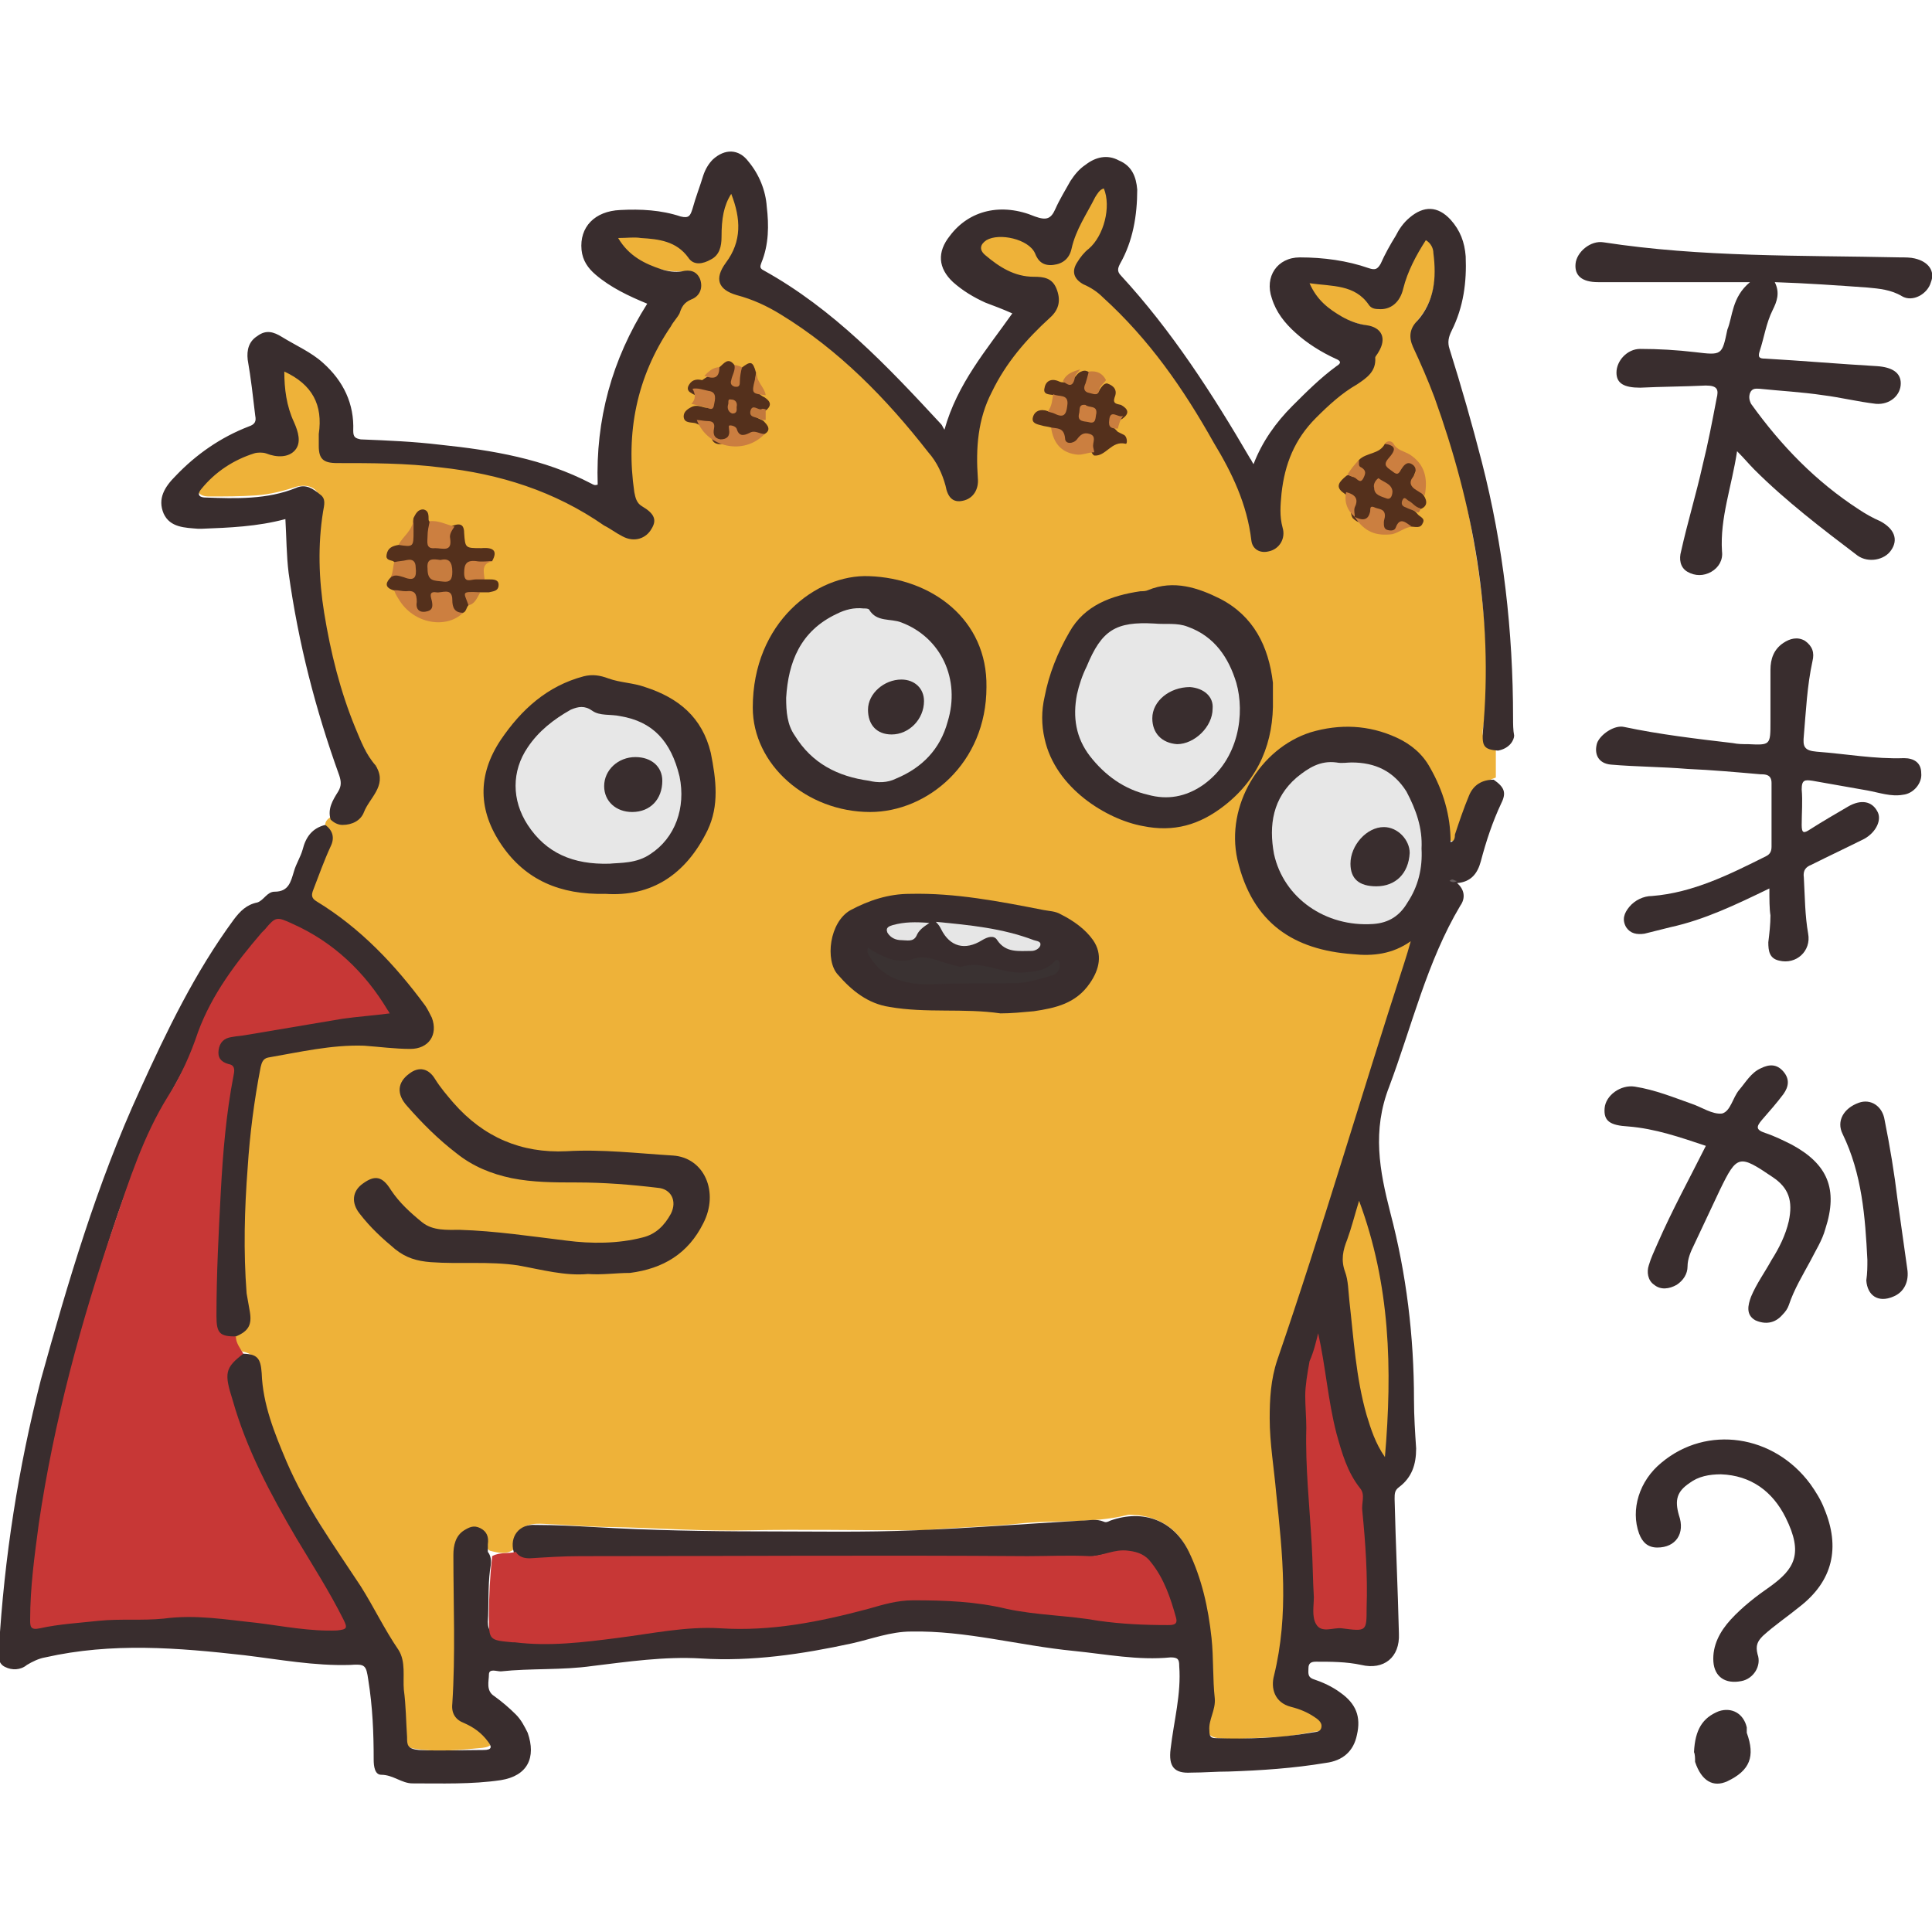
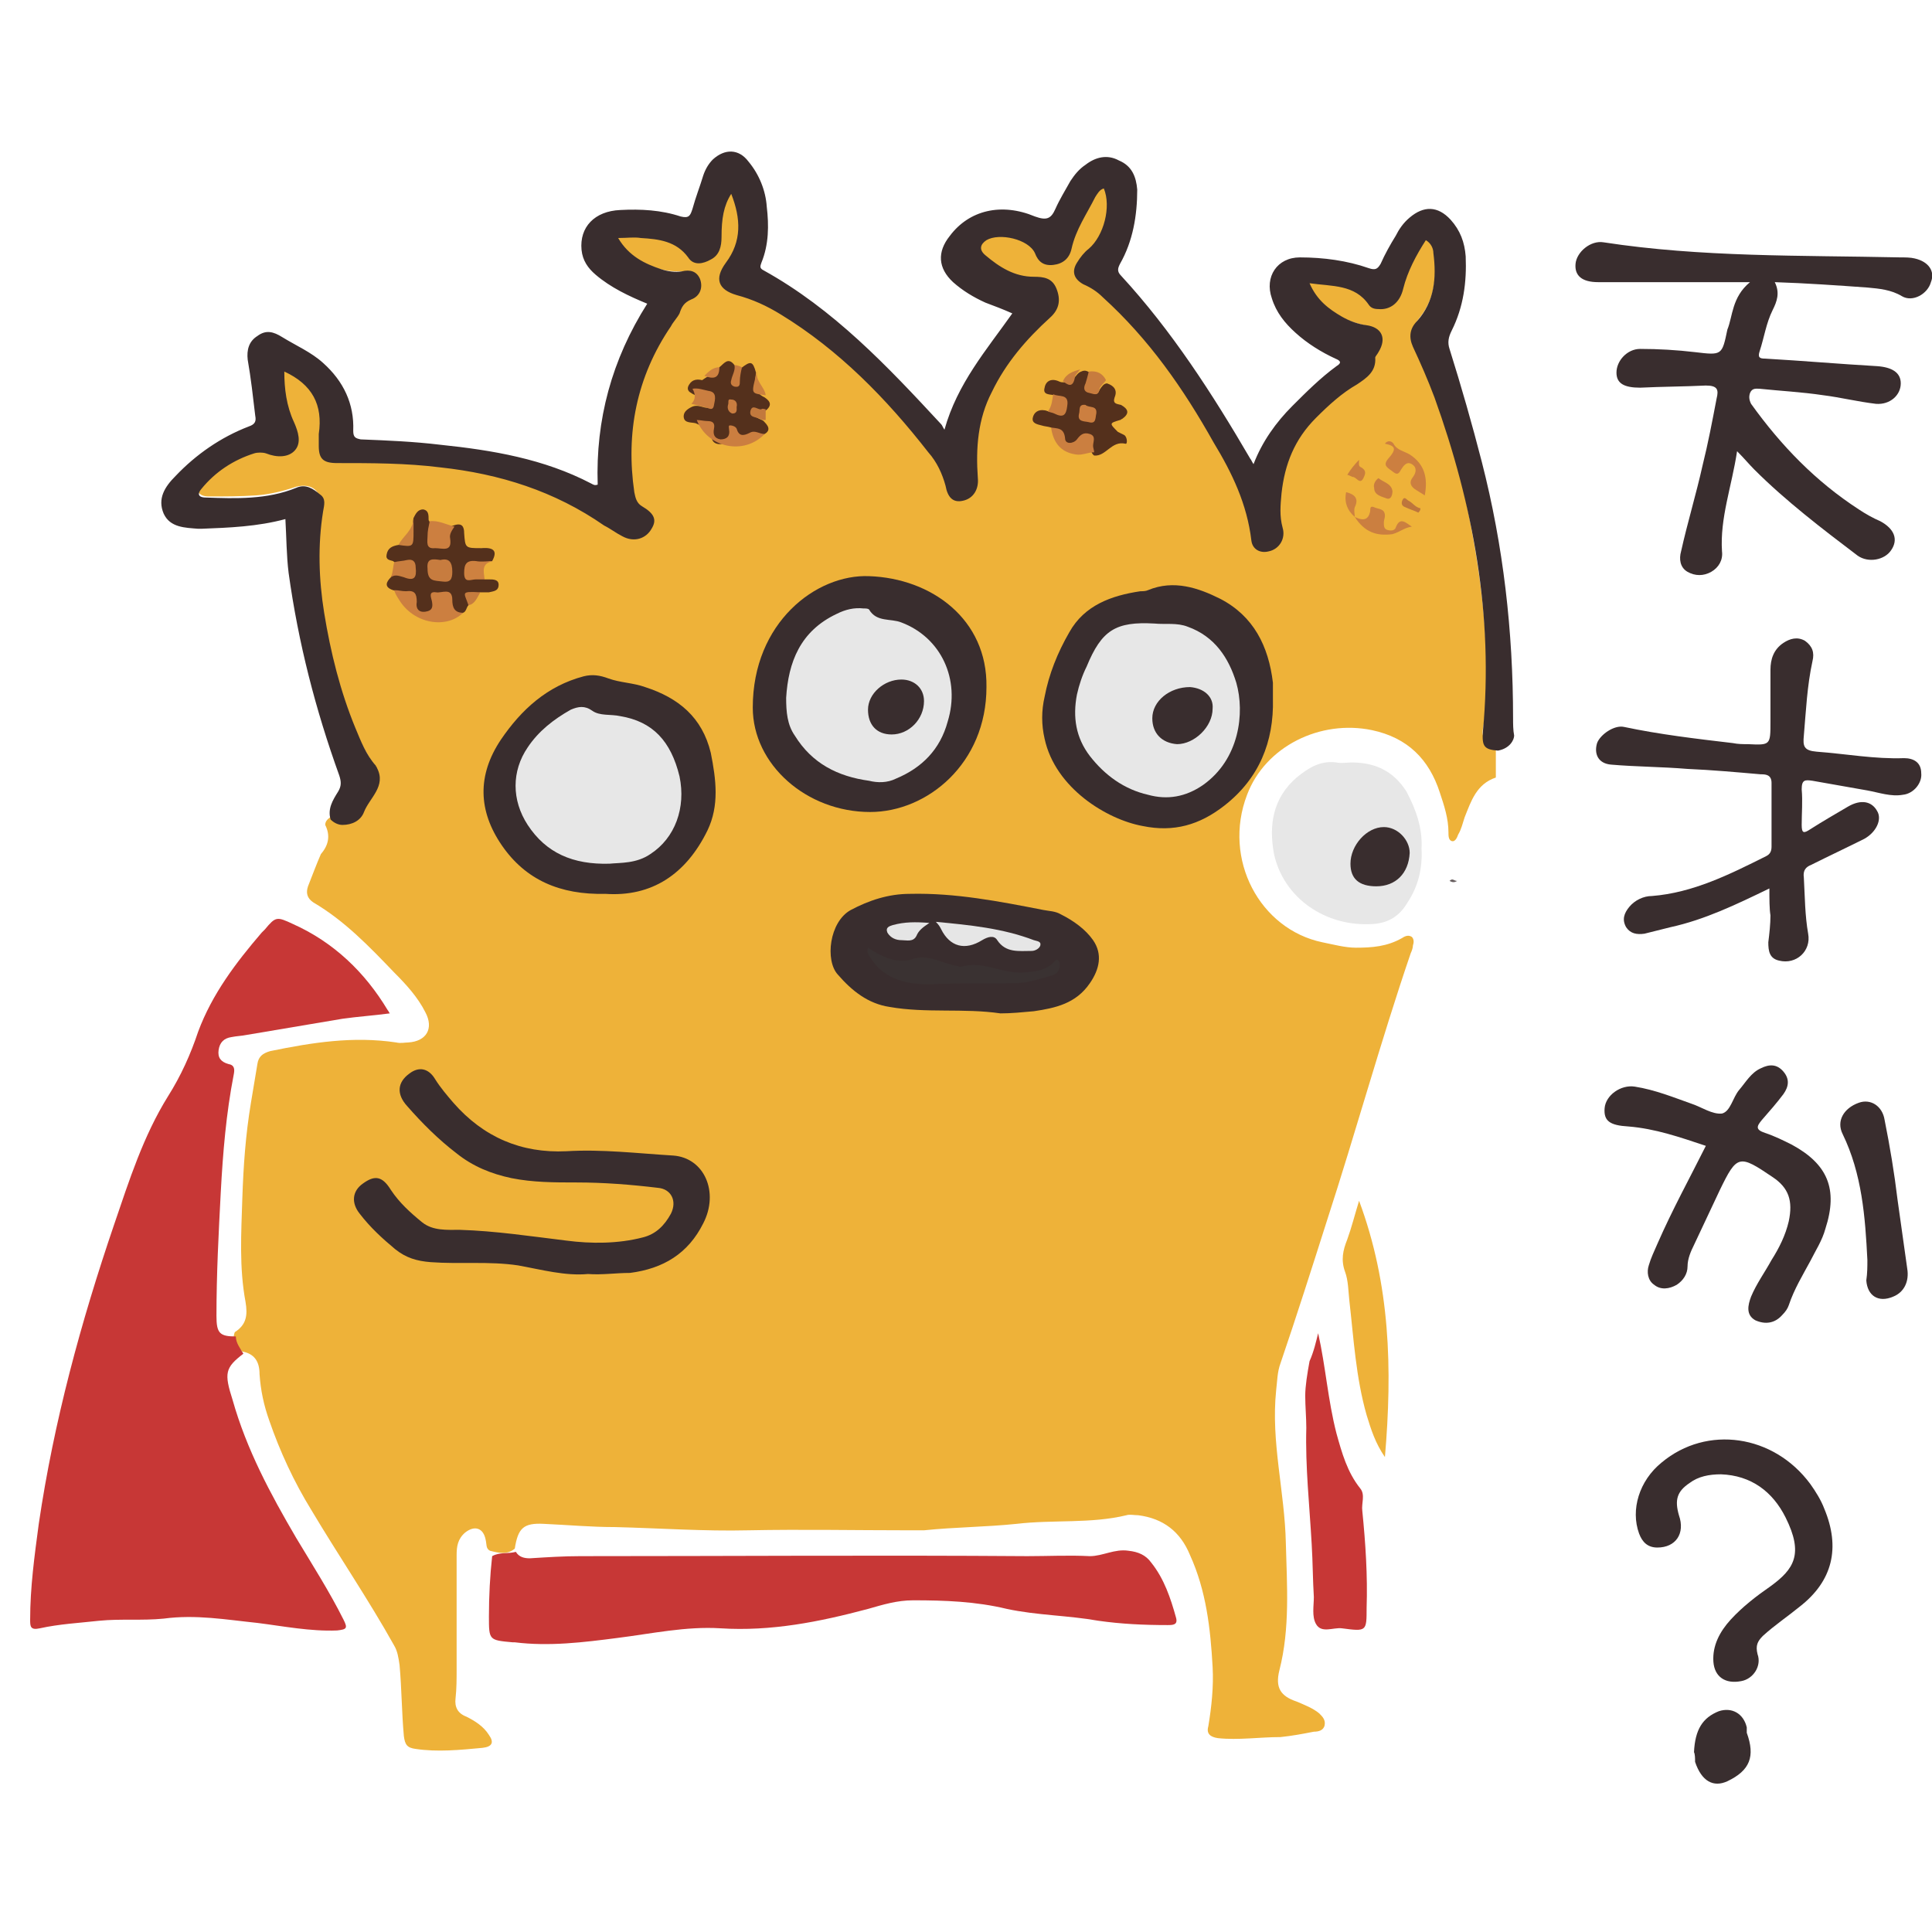
<svg xmlns="http://www.w3.org/2000/svg" version="1.1" id="レイヤー_1" x="0px" y="0px" viewBox="0 0 179.4 179.4" style="enable-background:new 0 0 179.4 179.4;" xml:space="preserve">
  <style type="text/css">
	.st0{fill:#EEB239;}
	.st1{fill:#392D2E;}
	.st2{fill:#392E2F;}
	.st3{fill:#C73736;}
	.st4{fill:#54301C;}
	.st5{fill:#CC7F40;}
	.st6{fill:#CB7E40;}
	.st7{fill:#CB7F40;}
	.st8{fill:#C97E3F;}
	.st9{fill:#CE8140;}
	.st10{fill:#CA7E40;}
	.st11{fill:#C77C3E;}
	.st12{fill:#CA7E3F;}
	.st13{fill:#C97E3E;}
	.st14{fill:#CB813F;}
	.st15{fill:#CD8140;}
	.st16{fill:#CC813F;}
	.st17{fill:#C87C3F;}
	.st18{fill:#C2793D;}
	.st19{fill:#BE763C;}
	.st20{fill:#C67C3E;}
	.st21{fill:#C77D3E;}
	.st22{fill:#CE8240;}
	.st23{fill:#E7E7E7;}
	.st24{fill:#685F60;}
	.st25{fill:#3A3232;}
	.st26{fill:#E6E6E6;}
	.st27{fill:#E5E5E5;}
	.st28{fill:#C77C3F;}
	.st29{fill:#C97D40;}
</style>
  <g>
    <path class="st0" d="M30.2,76.6c0-0.4,0.3-0.6,0.6-0.8c0.2-0.1,0.4,0,0.6,0c1,0.3,1.6,0.1,2.1-0.7c0.5-0.7,0.9-1.5,1.3-2.2   c0.3-0.6,0.3-1.3-0.1-1.9c-2.2-3.4-3.3-7.3-4.2-11.2c-0.8-3.3-1.2-6.5-1-9.9c0-0.9,0.1-1.8,0.2-2.7c0.3-1.5-0.7-2.4-2.2-2   c-1.2,0.4-2.4,0.7-3.7,0.8c-1.5,0.1-2.9,0.1-4.4,0.1c-0.4,0-0.9-0.1-1-0.5c-0.2-0.4,0.1-0.8,0.3-1c1.8-1.7,3.6-3.4,6.5-3   c1.9,0.3,2.6-0.6,1.9-2.4c-0.6-1.4-0.9-2.9-1-4.4c0-0.8,0.2-0.9,0.9-0.6c1.9,0.9,3.2,3.3,2.9,5.4c-0.4,2.7-0.2,3,2.6,2.9   c4.2-0.1,8.3,0.2,12.4,1c3.9,0.8,7.5,2.3,10.8,4.5c0.6,0.4,1.2,0.9,1.9,1.2c0.7,0.4,1.4,0.5,2.1-0.2c0.6-0.6,0.7-1.3,0-1.8   c-1.1-0.8-1.4-1.9-1.5-3.1c-0.2-5,0.8-9.9,3.8-14.2c0.4-0.5,0.7-1,1-1.6c0.1-0.4,0.4-0.6,0.7-0.8c0.6-0.3,1.1-0.8,0.9-1.6   c-0.2-0.8-0.9-0.7-1.6-0.7c-2,0-3.7-0.8-5.1-2.1c-0.3-0.3-0.7-0.7-0.5-1.1c0.1-0.5,0.7-0.3,1.1-0.3c2,0,3.9,0.3,5.4,1.8   c0.8,0.8,1.9,0.5,2.5-0.5c0.3-0.5,0.3-1.1,0.3-1.7c0-1,0.2-1.9,0.5-2.8c0.1-0.3,0.2-0.6,0.5-0.6s0.5,0.3,0.6,0.5   c0.2,0.5,0.4,1.1,0.4,1.7c0.1,1.6-0.2,3-1.1,4.4c-0.8,1.1-0.6,2.1,0.8,2.5c3.9,1.2,7.1,3.6,10.1,6.2c2.9,2.6,5.6,5.4,7.9,8.5   c0.7,1,1.3,2.1,1.7,3.3c0.2,0.7,0.5,1.2,1.3,1.1c0.7-0.1,1.3-0.9,1.2-1.7c-0.2-1.2-0.1-2.4,0-3.6c0.3-3.5,2.1-6.3,4.2-8.8   c0.8-1,1.7-2,2.6-2.9c0.7-0.6,0.7-1.4,0.4-2.2c-0.3-0.7-0.9-1-1.7-1c-1.7,0-3.2-0.7-4.5-1.7c-0.4-0.3-0.8-0.7-0.7-1.3   c0.1-0.6,0.7-0.9,1.2-1.1c1.3-0.4,3.3,0.4,4.1,1.5c0.4,0.6,0.8,1.1,1.5,0.9c0.8-0.1,1.3-0.7,1.5-1.5c0.5-1.7,1.3-3.3,2.3-4.8   c0.2-0.3,0.4-0.7,0.9-0.6c0.4,0.1,0.5,0.6,0.5,0.9c0,1.9-0.2,3.8-1.8,5.1c-0.4,0.3-0.7,0.7-0.9,1.1c-0.3,0.6-0.3,1.2,0.4,1.6   c2.9,1.8,5,4.4,7.1,7.1c3,3.9,5.7,8.1,7.6,12.8c0.5,1.2,0.8,2.5,1.1,3.7c0.1,0.7,0.3,1.2,1.1,1.2c0.7,0,1.3-0.6,1.4-1.3   c0-0.2,0-0.3,0-0.5c-0.6-1.8,0-3.5,0.2-5.2c0.2-1.9,1.2-3.4,2.4-4.8c1.3-1.5,2.8-2.8,4.5-3.8c0.8-0.5,1.4-1.1,1.4-2.1   c0-0.3,0.2-0.6,0.3-0.9c0.5-1.1,0.2-1.7-1-2c-1.3-0.3-2.5-0.8-3.5-1.6c-0.6-0.4-1.1-0.9-1.5-1.6s-0.2-1,0.5-1   c1.7-0.1,3.4,0.1,4.5,1.4c1.1,1.2,2.7,0.7,3.1-0.8c0.3-1.3,0.9-2.4,1.5-3.6c0.2-0.4,0.4-1,1-0.9s0.8,0.7,0.9,1.3   c0.2,2.1,0.1,4.2-1.3,6c-0.9,1.1-0.9,2-0.4,3.2c1.9,3.8,3.3,7.8,4.2,12c1.2,5.3,2.1,10.6,2.3,16c0.1,2.4,0.1,4.8-0.3,7.1   c-0.2,1,0.6,1.3,1.2,1.8c0,0.9,0,1.8,0,2.7c-1.8,0.6-2.3,2.2-2.9,3.7c-0.2,0.6-0.3,1.1-0.6,1.6c-0.1,0.3-0.3,0.7-0.6,0.6   s-0.3-0.5-0.3-0.8c0-1.3-0.4-2.5-0.8-3.7c-1-3.1-3-5.1-6.3-5.8c-4.8-1-9.9,1.5-11.6,6c-2.3,6,1.2,12.5,7,13.7   c1,0.2,2.1,0.5,3.1,0.5c1.5,0,2.9-0.1,4.3-0.9c0.3-0.2,0.6-0.3,0.9-0.1c0.2,0.2,0.2,0.5,0.1,0.8c0,0.2-0.1,0.5-0.2,0.7   c-2.8,8.2-5.1,16.6-7.8,24.9c-1.4,4.4-2.8,8.8-4.3,13.2c-0.3,0.8-0.3,1.7-0.4,2.5c-0.5,4.8,0.8,9.4,0.9,14.2   c0.1,3.9,0.4,7.9-0.6,11.8c-0.4,1.6,0.1,2.4,1.6,2.9c0.7,0.3,1.5,0.6,2.1,1.1c0.3,0.3,0.6,0.6,0.5,1.1s-0.6,0.6-1,0.6   c-1,0.2-2.1,0.4-3.1,0.5c-1.9,0-3.9,0.3-5.8,0.1c-0.7-0.1-1.1-0.4-0.9-1.1c0.3-1.8,0.5-3.7,0.4-5.5c-0.2-3.6-0.6-7.1-2.1-10.4   c-0.9-2.2-2.5-3.4-4.8-3.7c-0.4,0-0.8-0.1-1.1,0c-3.3,0.8-6.8,0.4-10.2,0.8c-2.9,0.3-5.7,0.3-8.6,0.6c-0.5,0-1,0-1.4,0   c-5,0-9.9-0.1-14.9,0c-4.1,0.1-8.3-0.2-12.4-0.3c-2.2,0-4.4-0.2-6.6-0.3c-1.9-0.1-2.4,0.4-2.7,2.3c-0.7,0.6-1.5,0.4-2.3,0.2   c-0.4-0.2-0.3-0.6-0.4-1c-0.2-1.1-1-1.4-1.9-0.7c-0.7,0.6-0.8,1.3-0.8,2.1c0,3.5,0,7,0,10.6c0,0.9,0,1.8-0.1,2.7   c-0.1,0.8,0.2,1.4,1,1.7c0.8,0.4,1.6,0.9,2.1,1.7c0.5,0.7,0.3,1.1-0.6,1.2c-2.1,0.2-4.2,0.4-6.2,0.1c-0.8-0.1-1-0.4-1.1-1.2   c-0.2-2.2-0.2-4.4-0.4-6.6c-0.1-0.7-0.2-1.3-0.5-1.8c-2.4-4.3-5.2-8.4-7.7-12.6c-1.6-2.6-2.9-5.4-3.9-8.3c-0.5-1.4-0.8-2.8-0.9-4.3   c0-1.2-0.5-1.9-1.6-2.1c-0.6-0.5-1-1-0.7-1.8c1.1-0.7,1.2-1.6,1-2.8c-0.6-3.2-0.4-6.4-0.3-9.6c0.1-3,0.3-5.9,0.8-8.9   c0.2-1.2,0.4-2.4,0.6-3.6c0.1-0.7,0.5-1,1.2-1.2c3.9-0.8,7.7-1.4,11.7-0.8c0.4,0.1,0.8,0,1.1,0c1.7-0.1,2.4-1.3,1.6-2.8   c-0.7-1.4-1.8-2.6-2.9-3.7c-2.3-2.4-4.6-4.8-7.5-6.5c-0.6-0.4-0.7-0.9-0.5-1.5c0.4-1,0.8-2.1,1.2-3C30.5,78.5,30.7,77.6,30.2,76.6z   " />
-     <path class="st1" d="M30.2,76.6c0.7,0.5,0.9,1.2,0.5,2c-0.6,1.3-1.1,2.7-1.6,4c-0.2,0.5-0.2,0.8,0.3,1.1c4.1,2.5,7.3,5.9,10.1,9.7   c0.2,0.3,0.4,0.7,0.6,1.1c0.6,1.6-0.3,2.9-2,2.9c-1.4,0-2.9-0.2-4.3-0.3c-3-0.1-6,0.6-8.9,1.1c-0.5,0.1-0.6,0.5-0.7,0.9   c-0.6,3.1-1,6.2-1.2,9.3c-0.3,3.9-0.4,7.8-0.1,11.7c0.1,0.6,0.2,1.1,0.3,1.7c0.2,1.2-0.1,1.8-1.3,2.3c-1.2,0.4-2-0.1-2.1-1.4   c-0.1-2-0.2-4,0-6s0.1-4.1,0.3-6.1c0.2-3.3,0.5-6.6,1.1-9.9c0.1-0.8,0.2-1.4-0.7-1.9c-0.6-0.3-0.6-1-0.4-1.6c0.2-0.7,0.7-1,1.3-1.1   c3.4-0.5,6.7-1.2,10.1-1.7c1.2-0.2,2.3-0.2,3.5-0.4c0.6-0.1,0.6-0.3,0.3-0.7c-2.2-3.4-5.1-6-8.9-7.5c-0.5-0.2-1-0.3-1.4,0.2   c-2.1,2.7-4.6,5.3-5.8,8.6c-1.3,3.6-3.4,6.7-5,10.1c-2.5,5.2-4.2,10.7-5.8,16.2c-1.9,6.3-3.5,12.7-4.5,19.3c-0.5,3.2-1,6.4-1,9.6   c0,1.1,0.1,1.2,1.2,1c2.9-0.4,5.9-0.9,8.9-0.7c1.3,0,2.5-0.2,3.8-0.2c3.6,0.1,7.2,0.5,10.7,1.1c1.1,0.2,2.3,0.1,3.4,0.1   c0.6,0,0.7-0.3,0.4-0.7c-0.4-0.8-0.8-1.6-1.2-2.4c-2.1-3.5-4.3-6.9-6-10.5c-1.4-2.9-2.8-5.8-3.3-9c-0.2-1.4,0.3-2.4,1.6-2.8   c1.5,0,1.8,0.4,1.9,1.8c0.1,2.9,1.2,5.6,2.3,8.2c1.8,4.2,4.4,7.8,6.9,11.6c1.2,1.9,2.2,4,3.5,5.9c0.7,1.1,0.4,2.5,0.5,3.7   c0.2,1.5,0.2,2.9,0.3,4.4c0,0.7,0,1.1,1.1,1.2c2,0.1,4,0,6,0c0.8,0,0.8-0.3,0.4-0.8c-0.6-0.8-1.3-1.3-2.2-1.7   c-0.8-0.3-1.2-0.9-1.1-1.8c0.3-4.6,0.1-9.2,0.1-13.8c0-0.9,0.2-1.8,1-2.3c0.5-0.3,0.9-0.5,1.5-0.2s0.8,0.8,0.7,1.5   c0,0.2,0,0.5,0,0.7c0.4,0.5,0.3,1.1,0.2,1.7c-0.2,1.6-0.1,3.2-0.2,4.8c0,0.9,0.4,1.1,1.2,1.2c4.2,0.5,8.3,0,12.5-0.7   c2.5-0.4,5.1-0.7,7.7-0.6c4.9,0.3,9.7-0.7,14.4-2c1.1-0.3,2.2-0.4,3.3-0.5c3.9-0.3,7.6,0.7,11.4,1.1c3.7,0.4,7.4,1.2,11.1,1.2   c0.2,0,0.4,0,0.6,0c0.9,0,1.1-0.2,0.8-1c-0.3-1.1-0.7-2.2-1.2-3.1c-1.1-1.8-2.3-2.4-4.4-1.9c-2.2,0.5-4.4,0.6-6.6,0.4   c-0.5,0-1,0-1.4,0c-13.4,0-26.8,0-40.2,0c-1.8,0-3.6,0.3-5.4,0.2c-0.6,0-1.3,0-1.4-0.8c-0.4-1.4,0.5-2.6,2-2.5   c1.8,0,3.7,0.1,5.5,0.2c5.2,0.3,10.3,0.4,15.5,0.4c4.8,0,9.5,0.1,14.3-0.1c5.1-0.2,10.2-0.6,15.4-0.9c0.7,0,1.4-0.2,2.1,0.1   c0.2,0.1,0.4,0,0.6-0.1c3.1-1.1,5.9,0,7.3,2.9c1.2,2.5,1.8,5.2,2.1,8c0.2,1.9,0.1,3.8,0.3,5.6c0.1,1.1-0.6,2-0.5,3   c0,0.5,0.1,0.7,0.6,0.7c2.9,0.1,5.9,0,8.8-0.5c0.4-0.1,0.9,0,1-0.5s-0.4-0.8-0.7-1c-0.6-0.4-1.3-0.7-2.1-0.9   c-1.6-0.4-1.9-1.8-1.6-2.9c1.4-5.7,0.8-11.3,0.2-17c-0.2-2.3-0.6-4.6-0.6-6.9c0-1.8,0.1-3.6,0.7-5.4c4.2-12.2,7.8-24.6,11.8-36.9   c0.2-0.6,0.4-1.3,0.6-2c-1.7,1.2-3.5,1.4-5.4,1.2c-5.4-0.4-9.3-2.8-10.7-8.8c-1.1-5,2.1-10.3,6.8-11.8c2.7-0.8,5.4-0.7,8,0.5   c1.3,0.6,2.4,1.5,3.1,2.8c1.2,2.1,1.9,4.4,1.9,6.9c0.4-0.1,0.4-0.5,0.4-0.7c0.4-1.2,0.8-2.4,1.3-3.6c0.4-1,1.2-1.5,2.3-1.5   c1,0.7,1.2,1.2,0.7,2.2c-0.8,1.7-1.4,3.5-1.9,5.4c-0.3,1.1-0.9,1.9-2.2,2c0.7,0.6,0.8,1.4,0.3,2.1c-3.1,5.2-4.5,11.2-6.6,16.8   c-1.6,4.1-0.9,7.8,0.1,11.7c1.5,5.7,2.2,11.5,2.2,17.4c0,1.5,0.1,3,0.2,4.5c0,1.5-0.4,2.7-1.6,3.6c-0.4,0.3-0.4,0.6-0.4,1.1   c0.1,4.2,0.3,8.3,0.4,12.5c0.1,2.2-1.4,3.4-3.5,2.9c-1.4-0.3-2.8-0.3-4.2-0.3c-0.4,0-0.7,0.1-0.7,0.6c0,0.4-0.1,0.8,0.4,1   c0.9,0.3,1.8,0.7,2.6,1.3c1.4,1,1.9,2.2,1.5,3.9c-0.3,1.5-1.3,2.4-2.9,2.6c-3,0.5-6,0.7-9,0.8c-1.2,0-2.3,0.1-3.5,0.1   c-1.6,0.1-2.1-0.6-1.9-2.2c0.3-2.6,1-5.1,0.8-7.7c0-0.6-0.1-0.8-0.8-0.8c-3,0.3-6-0.3-9-0.6c-5.1-0.5-10-1.9-15.1-1.8   c-1.9,0-3.7,0.7-5.5,1.1c-4.6,1-9.3,1.7-14,1.4c-3.4-0.2-6.8,0.3-10.1,0.7c-2.8,0.4-5.7,0.2-8.5,0.5c-0.4,0-1.1-0.3-1.1,0.3   s-0.3,1.5,0.5,2c0.7,0.5,1.4,1.1,2,1.7c0.5,0.5,0.8,1.1,1.1,1.7c0.8,2.3,0,4-2.5,4.4c-2.7,0.4-5.5,0.3-8.2,0.3   c-1,0-1.8-0.8-2.9-0.8c-0.6,0-0.7-0.8-0.7-1.4c0-2.5-0.1-4.9-0.5-7.4c-0.2-1.4-0.3-1.5-1.7-1.4c-3.3,0.1-6.5-0.5-9.8-0.9   c-6.2-0.7-12.3-1.2-18.5,0.2c-0.6,0.1-1.2,0.4-1.7,0.7c-0.6,0.5-1.4,0.5-2,0.2c-0.7-0.3-0.7-1.1-0.6-1.7c0.5-8.5,1.8-16.8,3.9-25   c2.5-9,5.2-18.2,9.2-26.9c2.5-5.5,5.1-10.9,8.7-15.8c0.6-0.8,1.2-1.4,2.2-1.6c0.6-0.2,0.9-1,1.6-1c1.3,0,1.5-0.9,1.8-1.9   c0.2-0.7,0.6-1.3,0.8-2C28.4,77.7,29,76.9,30.2,76.6z" />
    <path class="st1" d="M139.1,69.7c-1.3-0.1-1.5-0.4-1.4-1.8c1-10.7-0.9-21-4.5-31c-0.6-1.6-1.3-3.2-2-4.7c-0.4-0.9-0.3-1.7,0.4-2.4   c1.6-1.8,1.8-4,1.5-6.3c0-0.4-0.2-0.9-0.7-1.2c-0.9,1.4-1.7,2.9-2.1,4.5c-0.3,1.3-1.2,2-2.3,1.9c-0.4,0-0.7-0.1-0.9-0.4   c-1.3-1.9-3.4-1.7-5.5-2c0.7,1.6,1.8,2.4,3,3.1c0.7,0.4,1.5,0.7,2.3,0.8c1.4,0.2,1.9,1.2,1.1,2.5c-0.1,0.2-0.3,0.4-0.3,0.5   c0.1,1.3-0.8,1.9-1.7,2.5c-1.4,0.8-2.6,1.9-3.8,3.1c-2,2-2.9,4.3-3.2,7c-0.1,1.1-0.2,2.1,0.1,3.2c0.3,1-0.3,2-1.3,2.2   c-0.8,0.2-1.5-0.2-1.6-1c-0.4-3.4-1.8-6.3-3.5-9.1c-2.8-5-6-9.6-10.3-13.5c-0.5-0.5-1.1-0.9-1.8-1.2c-0.9-0.5-1.1-1.2-0.6-2   c0.3-0.5,0.7-1,1.1-1.3c1.4-1.2,2.1-3.9,1.4-5.6c-0.4,0.1-0.6,0.5-0.8,0.8c-0.8,1.6-1.8,3-2.2,4.8c-0.2,0.9-0.8,1.4-1.7,1.5   c-0.9,0.1-1.4-0.3-1.7-1.1c-0.6-1.3-3.3-1.9-4.5-1.2c-0.6,0.4-0.7,0.9-0.1,1.4c1.3,1.1,2.7,2,4.5,2c0.9,0,1.7,0.1,2.1,1.1   s0.3,1.9-0.6,2.7c-2.2,2-4.1,4.2-5.4,6.9c-1.3,2.5-1.5,5.2-1.3,8c0.1,1-0.4,1.9-1.4,2.1c-0.9,0.2-1.4-0.3-1.6-1.4   C87.5,44,87,42.9,86.2,42c-3.9-5-8.3-9.5-13.7-12.8c-1.3-0.8-2.6-1.4-4.1-1.8c-1.7-0.5-2.1-1.5-1-3c1.5-2,1.4-4.1,0.5-6.4   c-0.7,1.1-0.9,2.3-0.9,4c0,0.9-0.2,1.7-1,2.1c-0.7,0.4-1.6,0.6-2.1-0.2c-1.1-1.5-2.7-1.7-4.4-1.8c-0.6-0.1-1.3,0-2.1,0   c1,1.7,2.5,2.4,4,2.9c0.6,0.2,1.3,0.3,1.9,0.2c0.8-0.2,1.4,0,1.7,0.7c0.3,0.8,0,1.6-0.8,1.9c-0.7,0.3-0.9,0.7-1.1,1.3   c-0.2,0.4-0.6,0.8-0.8,1.2c-3.2,4.7-4.2,9.9-3.4,15.4c0.1,0.5,0.2,1,0.7,1.3c1.2,0.7,1.4,1.3,0.9,2.1c-0.5,0.9-1.6,1.3-2.7,0.7   c-0.6-0.3-1.1-0.7-1.7-1c-4.6-3.2-9.7-4.8-15.2-5.4C37.7,43,34.5,43,31.3,43c-1.3,0-1.7-0.4-1.7-1.6c0-0.4,0-0.8,0-1.1   c0.4-2.7-0.6-4.6-3.2-5.8c0,1.6,0.2,3.2,0.9,4.7c0.4,0.9,0.7,1.9,0.1,2.6s-1.7,0.7-2.7,0.3c-0.3-0.1-0.8-0.1-1.1,0   c-1.9,0.6-3.6,1.7-4.9,3.3c-0.5,0.6-0.1,0.8,0.4,0.8c2.8,0.1,5.7,0.2,8.4-0.9c0.9-0.4,1.6,0.1,2.2,0.6c0.6,0.4,0.4,1,0.3,1.6   c-0.5,3.1-0.4,6.3,0.1,9.4c0.6,3.7,1.5,7.3,2.9,10.7c0.5,1.2,1,2.5,1.9,3.5c0,0.1,0.1,0.1,0.1,0.2c0.9,1.7-0.7,2.8-1.2,4.1   c-0.3,0.8-1.1,1.2-2,1.2c-0.4,0-0.8-0.2-1.1-0.5c-0.3-1,0.2-1.8,0.7-2.6c0.3-0.5,0.3-0.9,0.1-1.5c-2.2-6.1-3.8-12.3-4.7-18.8   c-0.2-1.6-0.2-3.3-0.3-5c-2.6,0.7-5.2,0.8-7.8,0.9c-0.1,0-0.2,0-0.3,0c-1.2-0.1-2.6-0.1-3.2-1.4c-0.6-1.4,0.1-2.5,1.1-3.5   c1.9-2,4.2-3.6,6.8-4.6c0.6-0.2,0.7-0.5,0.6-1c-0.2-1.7-0.4-3.5-0.7-5.2c-0.1-0.9,0.1-1.7,0.9-2.2c0.8-0.6,1.5-0.4,2.3,0.1   c1.3,0.8,2.7,1.4,3.8,2.4c1.9,1.7,2.9,3.8,2.8,6.3c0,0.6,0.2,0.7,0.7,0.8c2.5,0.1,4.9,0.2,7.4,0.5c4.8,0.5,9.6,1.3,14,3.6   c0.2,0.1,0.3,0.2,0.6,0.1c-0.2-6,1.3-11.6,4.6-16.8c-1.7-0.7-3.4-1.5-4.8-2.7c-0.7-0.6-1.2-1.3-1.3-2.3c-0.2-2.1,1.2-3.6,3.6-3.7   c1.9-0.1,3.8,0,5.6,0.6c0.8,0.2,0.9-0.1,1.1-0.7c0.3-1.1,0.7-2.1,1-3.1c0.2-0.6,0.5-1.1,0.9-1.5c1.1-1,2.4-1,3.3,0.2   c1,1.2,1.6,2.7,1.7,4.2c0.2,1.7,0.2,3.5-0.5,5.2c-0.1,0.3-0.2,0.5,0.2,0.7c6.5,3.6,11.5,8.9,16.5,14.3c0.1,0.1,0.1,0.2,0.3,0.5   c1.2-4.3,3.9-7.4,6.3-10.8c-0.9-0.4-1.7-0.7-2.5-1c-1.1-0.5-2.1-1.1-3-1.9c-1.4-1.3-1.5-2.8-0.3-4.3c1.8-2.4,4.8-3.1,7.9-1.8   c1.1,0.4,1.5,0.2,1.9-0.7c0.4-0.9,0.9-1.7,1.4-2.6c0.4-0.6,0.8-1.1,1.4-1.5c0.9-0.7,2-1,3.1-0.4c1.2,0.5,1.6,1.5,1.7,2.7   c0,2.4-0.4,4.8-1.6,6.9c-0.2,0.4-0.3,0.7,0.1,1.1c4.7,5.1,8.5,11,12,17c0.1,0.1,0.1,0.2,0.3,0.5c0.8-2.1,2.1-3.9,3.6-5.4   c1.3-1.3,2.6-2.6,4.1-3.7c0.5-0.3,0.4-0.5-0.1-0.7c-1.3-0.6-2.6-1.4-3.7-2.4c-1-0.9-1.8-1.9-2.2-3.2c-0.7-2,0.5-3.8,2.6-3.8   c2.2,0,4.4,0.3,6.4,1c0.6,0.2,0.8,0.1,1.1-0.4c0.4-0.9,0.9-1.8,1.4-2.6c0.3-0.6,0.7-1.2,1.3-1.7c1.3-1.1,2.6-1.1,3.8,0.2   c0.9,1,1.3,2.1,1.4,3.4c0.1,2.4-0.2,4.7-1.3,6.9c-0.3,0.6-0.4,1.1-0.2,1.7c1.1,3.5,2.1,7,3,10.5c2,7.8,2.9,15.7,2.9,23.8   c0,0.5,0,1.1,0.1,1.6C140.6,68.7,140.2,69.5,139.1,69.7z" />
    <path class="st1" d="M162.5,26.2c-3.9,0-7.5,0-11,0c-1,0-2.1,0-3.1,0c-1.5,0-2.2-0.6-2.1-1.7c0.1-1.1,1.4-2.2,2.6-2   c9.1,1.4,18.3,1.2,27.5,1.4c0.5,0,1,0,1.4,0.1c1.3,0.3,1.9,1.2,1.5,2.2c-0.3,1.1-1.7,1.9-2.7,1.3s-2.1-0.7-3.2-0.8   c-2.8-0.2-5.6-0.4-8.6-0.5c0.5,1,0.2,1.8-0.2,2.6c-0.6,1.2-0.8,2.6-1.2,3.8c-0.2,0.6,0,0.7,0.5,0.7c3.5,0.2,6.9,0.5,10.4,0.7   c1.4,0.1,2.2,0.6,2.2,1.6c0,1.1-1,2-2.3,1.9c-1.7-0.2-3.3-0.6-4.9-0.8c-2-0.3-4-0.4-5.9-0.6c-0.3,0-0.7-0.1-0.9,0.4   c-0.1,0.3-0.1,0.6,0.1,1c2.8,3.9,6,7.2,10,9.8c0.6,0.4,1.3,0.8,2,1.1c1.3,0.7,1.7,1.7,1,2.7c-0.6,0.9-2.1,1.2-3.1,0.5   c-3.3-2.5-6.7-5.1-9.6-8c-0.5-0.5-0.9-1-1.6-1.7c-0.5,3.3-1.6,6.2-1.4,9.3c0.1,0.8-0.3,1.5-1,1.9s-1.5,0.4-2.2,0s-0.8-1.2-0.6-1.9   c0.6-2.7,1.4-5.3,2-8c0.5-2,0.9-4.1,1.3-6.2c0.2-0.8,0.1-1.2-1-1.2c-2,0.1-4.1,0.1-6.1,0.2c-1.5,0-2.2-0.4-2.2-1.4   c0-1.1,1-2.2,2.2-2.2c1.7,0,3.4,0.1,5.1,0.3c2.5,0.3,2.5,0.3,3-2.1C160.9,29.4,160.8,27.6,162.5,26.2z" />
    <path class="st1" d="M164.3,82.5c-3.1,1.5-6,2.9-9.2,3.6c-0.8,0.2-1.6,0.4-2.4,0.6c-0.7,0.1-1.3,0-1.7-0.6   c-0.4-0.7-0.2-1.3,0.3-1.9s1.3-1,2.1-1c3.8-0.3,7.2-2,10.6-3.7c0.4-0.2,0.5-0.5,0.5-0.9c0-2,0-3.9,0-5.9c0-0.8-0.6-0.8-1-0.8   c-2.3-0.2-4.5-0.4-6.8-0.5c-2.4-0.2-4.8-0.2-7.1-0.4c-1.2-0.1-1.6-1-1.3-2c0.3-0.8,1.6-1.7,2.5-1.5c3.3,0.7,6.7,1.1,10.1,1.5   c0.5,0.1,0.9,0.1,1.4,0.1c2.1,0.1,2.1,0.1,2.1-2.1c0-1.6,0-3.2,0-4.8c0-1,0.3-1.9,1.2-2.5c0.6-0.4,1.3-0.6,2-0.2   c0.7,0.5,0.9,1.1,0.7,1.9c-0.5,2.3-0.6,4.6-0.8,6.9c-0.1,1,0,1.4,1.2,1.5c2.7,0.2,5.4,0.7,8.1,0.6c0.9,0,1.6,0.4,1.6,1.4   c0.1,0.9-0.7,1.9-1.7,2c-1.1,0.2-2.2-0.2-3.3-0.4c-1.7-0.3-3.4-0.6-5.1-0.9c-0.7-0.1-1-0.1-1,0.8c0.1,1.1,0,2.2,0,3.3   c0,0.8,0.2,0.8,0.8,0.4c1.1-0.7,2.3-1.4,3.5-2.1c1.2-0.7,2.2-0.5,2.7,0.4c0.5,0.8-0.1,2-1.2,2.6c-1.6,0.8-3.3,1.6-4.9,2.4   c-0.5,0.2-0.8,0.5-0.7,1.2c0.1,1.8,0.1,3.5,0.4,5.2c0.3,1.6-1.1,2.9-2.7,2.5c-0.9-0.2-1-0.9-1-1.7c0.1-0.8,0.2-1.7,0.2-2.5   C164.3,84.4,164.3,83.5,164.3,82.5z" />
    <path class="st1" d="M158.4,106.4c-2.4-0.8-4.7-1.6-7.2-1.8c-1.7-0.1-2.3-0.5-2.2-1.7s1.5-2.2,2.8-2c1.9,0.3,3.6,1,5.3,1.6   c0.9,0.3,1.9,1,2.8,0.9c0.8-0.2,1-1.5,1.6-2.2s1.1-1.6,2-2c0.8-0.4,1.5-0.4,2.1,0.3c0.6,0.7,0.5,1.4,0,2.1c-0.6,0.8-1.3,1.6-2,2.4   c-0.5,0.6-0.6,0.9,0.3,1.2c0.9,0.3,1.7,0.7,2.5,1.1c3.3,1.8,4.3,4.1,3.1,7.8c-0.3,1.1-0.9,2-1.4,3c-0.7,1.3-1.5,2.6-2,4.1   c-0.1,0.3-0.3,0.6-0.6,0.9c-0.7,0.8-1.6,0.9-2.5,0.5c-0.9-0.5-0.7-1.4-0.4-2.2c0.5-1.2,1.3-2.3,1.9-3.4c0.7-1.1,1.3-2.3,1.6-3.6   c0.4-1.9,0-3.1-1.5-4.1c-3.1-2.1-3.3-2.1-4.9,1.2c-0.8,1.7-1.6,3.4-2.4,5.1c-0.3,0.6-0.6,1.3-0.6,2s-0.4,1.3-1,1.7   c-0.7,0.4-1.5,0.5-2.1,0c-0.6-0.4-0.7-1.2-0.5-1.8c0.2-0.7,0.5-1.3,0.8-2C155.3,112.3,156.9,109.4,158.4,106.4z" />
    <path class="st1" d="M159.8,136.9c-1.1,0-2.1,0.2-2.9,0.8c-1.2,0.8-1.4,1.6-1,3c0.6,1.7-0.3,3-2,3c-0.9,0-1.4-0.5-1.7-1.3   c-0.8-2.2,0-4.9,2.1-6.6c4.2-3.5,10.4-2.6,13.8,2c0.5,0.7,1,1.5,1.3,2.3c1.5,3.6,0.8,6.7-2.3,9.1c-1.1,0.9-2.3,1.7-3.4,2.7   c-0.5,0.5-0.7,0.9-0.5,1.7c0.4,1.1-0.4,2.3-1.5,2.5c-1.5,0.3-2.5-0.4-2.6-1.8c-0.1-1.5,0.6-2.8,1.6-3.9c1.1-1.2,2.4-2.2,3.7-3.1   c2.2-1.6,3.1-3,1.4-6.4C164.6,138.5,162.6,137,159.8,136.9z" />
    <path class="st1" d="M173.4,117c-0.2-4-0.5-8-2.3-11.7c-0.6-1.2,0.1-2.4,1.5-2.9c1.1-0.4,2.2,0.3,2.4,1.6c0.5,2.5,0.9,4.9,1.2,7.4   c0.3,2.1,0.6,4.3,0.9,6.4c0.2,1.2-0.3,2.2-1.3,2.6c-1.4,0.6-2.4-0.1-2.5-1.5C173.4,118.2,173.4,117.6,173.4,117z" />
    <path class="st2" d="M157.3,162.7c0.1-2.1,0.8-3.2,2.3-3.8c1.2-0.4,2.3,0.2,2.6,1.5c0,0.2,0,0.3,0,0.5c0.8,2.2,0.3,3.5-1.8,4.5   c-1.3,0.6-2.4,0-3-1.8C157.4,163.3,157.4,162.9,157.3,162.7z" />
    <path class="st3" d="M22.6,125.7c-1.7,1.3-1.8,1.8-1,4.3c1.3,4.6,3.5,8.7,5.9,12.8c1.5,2.5,3.1,5,4.4,7.6c0.4,0.8,0.3,0.9-0.6,1   c-2.5,0.1-5-0.4-7.4-0.7c-2.9-0.3-5.7-0.8-8.7-0.4c-2,0.2-4,0-6,0.2c-1.8,0.2-3.7,0.3-5.5,0.7c-0.9,0.2-0.9-0.2-0.9-0.8   c0-3,0.4-5.9,0.8-8.9c1.4-9.5,3.9-18.7,7-27.8c1.4-4.1,2.7-8.2,5-11.9c1.2-1.9,2.1-3.9,2.8-6c1.3-3.5,3.5-6.4,5.9-9.2   c0.1-0.1,0.2-0.2,0.3-0.3c1-1.2,1.1-1.2,2.6-0.5c3.8,1.7,6.7,4.5,8.8,8c0.1,0.1,0.1,0.2,0.2,0.3c-1.5,0.2-3,0.3-4.4,0.5   c-3,0.5-5.9,1-8.9,1.5c-0.5,0.1-0.9,0.1-1.4,0.2c-0.7,0.1-1.1,0.5-1.2,1.2s0.2,1.1,0.9,1.3c0.6,0.1,0.6,0.5,0.5,1   c-0.7,3.6-1,7.2-1.2,10.9c-0.2,3.8-0.4,7.6-0.4,11.5c0,1.6,0.3,1.9,1.8,1.9C21.9,124.7,22.3,125.2,22.6,125.7z" />
    <path class="st3" d="M47.9,144.1c0.3,0.5,0.8,0.6,1.3,0.6c1.6-0.1,3.1-0.2,4.7-0.2c13.8,0,27.7-0.1,41.5,0c1.9,0,3.9-0.1,5.8,0   c1.2,0,2.3-0.7,3.6-0.5c0.9,0.1,1.6,0.4,2.1,1.1c1.2,1.5,1.8,3.3,2.3,5.1c0.2,0.7-0.3,0.7-0.8,0.7c-2.2,0-4.3-0.1-6.4-0.4   c-2.8-0.5-5.7-0.5-8.5-1.1c-2.9-0.7-5.8-0.8-8.7-0.8c-1.5,0-2.8,0.4-4.2,0.8c-4.5,1.2-9,2.1-13.7,1.8c-3.2-0.2-6.4,0.5-9.6,0.9   c-3.1,0.4-6.3,0.8-9.5,0.4c-0.1,0-0.1,0-0.2,0c-2.2-0.2-2.2-0.2-2.2-2.4c0-1.9,0.1-3.8,0.3-5.6C46.4,144.1,47.2,144.3,47.9,144.1z" />
    <path class="st1" d="M54.6,118.3c-2.1,0.2-4.3-0.4-6.5-0.8c-2.7-0.4-5.4-0.1-8.1-0.3c-1.3-0.1-2.3-0.4-3.3-1.2   c-1.2-1-2.3-2-3.3-3.3c-0.8-1-0.7-2.1,0.3-2.8c1.1-0.8,1.8-0.7,2.6,0.6c0.8,1.2,1.8,2.1,2.9,3c1,0.8,2.3,0.7,3.5,0.7   c3.3,0.1,6.6,0.6,9.9,1c2.3,0.3,4.8,0.3,7.1-0.3c1.2-0.3,2-1.1,2.6-2.2c0.6-1.2,0-2.3-1.2-2.4c-2.5-0.3-5-0.5-7.6-0.5   c-2,0-4,0-6-0.4c-1.9-0.4-3.6-1.1-5.1-2.3c-1.7-1.3-3.2-2.8-4.6-4.4c-1-1.1-0.9-2.2,0.2-3c0.9-0.7,1.8-0.5,2.4,0.5   c0.5,0.8,1.1,1.5,1.7,2.2c2.8,3.2,6.3,4.7,10.5,4.5c3.3-0.2,6.6,0.2,9.9,0.4c2.9,0.2,4.3,3.4,2.8,6.3c-1.4,2.8-3.7,4.2-6.8,4.6   C57.2,118.2,55.9,118.4,54.6,118.3z" />
    <path class="st1" d="M118.2,64.9c0.1,4-1.3,7.4-4.5,9.9c-2.3,1.8-4.7,2.5-7.6,1.9c-3.3-0.6-8.1-3.5-9.1-8.1c-0.3-1.3-0.3-2.6,0-3.9   c0.4-2.1,1.2-4.1,2.3-6c1.4-2.5,3.9-3.4,6.6-3.8c0.2,0,0.5,0,0.7-0.1c2.4-1,4.7-0.2,6.7,0.8c3.1,1.6,4.5,4.4,4.9,7.8   C118.2,64,118.2,64.5,118.2,64.9z" />
    <path class="st1" d="M92.9,94.1c-3.4-0.5-6.9,0-10.3-0.6c-2-0.3-3.5-1.5-4.8-3c-1.2-1.3-0.8-4.9,1.2-6c1.7-0.9,3.5-1.5,5.5-1.5   c4.2-0.1,8.3,0.7,12.4,1.5c0.5,0.1,1.1,0.1,1.6,0.4c1.2,0.6,2.3,1.4,3,2.4c0.9,1.3,0.6,2.7-0.3,4c-1.3,1.9-3.2,2.3-5.2,2.6   C94.9,94,93.9,94.1,92.9,94.1z" />
    <path class="st1" d="M80.8,75.4c-5.9,0-10.9-4.4-10.9-9.7c0-7.9,5.9-12.4,10.8-12.2c5.8,0.2,11,4,10.9,10.3   C91.6,70.9,86.1,75.4,80.8,75.4z" />
    <path class="st1" d="M56.2,83c-4.2,0.1-7.4-1.3-9.6-4.5s-2.3-6.5-0.1-9.8c1.9-2.8,4.3-5,7.7-5.9c0.8-0.2,1.5-0.1,2.3,0.2   c1.1,0.4,2.3,0.4,3.4,0.8c3.1,1,5.3,2.8,6.1,6.1c0.5,2.5,0.8,4.9-0.3,7.2C63.7,81.2,60.5,83.3,56.2,83z" />
    <path class="st4" d="M45,53.8c0.1,0,0.3,0,0.4,0c0.4,0,0.9,0,0.9,0.5c0,0.6-0.5,0.6-0.9,0.7c-0.3,0-0.5,0-0.8,0   c-0.6,0.2-1.1,0.4-1.1,1.2c-0.2,0.2-0.2,0.6-0.5,0.7c-0.6,0.3-1-0.1-1.2-0.6s-0.2-1-0.9-1c-0.7,0.1-0.5,0.6-0.6,1   c-0.1,0.5-0.4,0.7-0.9,0.7c-0.4,0-0.9-0.1-0.9-0.5c0-1.1-0.8-1.3-1.7-1.6c-0.1,0-0.2-0.1-0.3-0.1c-0.9-0.3-0.6-0.8-0.2-1.2   c0.2-0.5,0.7-0.3,1.1-0.3c0.3,0,0.8,0.3,0.9-0.4c0.1-0.7-0.4-0.7-0.9-0.6c-0.3,0-0.6,0.1-0.9-0.2c-0.3-0.1-0.7-0.1-0.6-0.6   c0.1-0.6,0.5-0.8,1.1-0.9c1.6-0.2,1.2-1.5,1.4-2.5c0.2-0.4,0.4-0.8,0.9-0.8c0.5,0.1,0.5,0.5,0.5,1c0.3,0.4,0.1,0.9,0.1,1.4   c0,0.4,0.1,0.8,0.6,0.8c0.4,0,0.8-0.1,0.9-0.6c0.1-0.5,0.2-1,0.7-1.1c0.8-0.3,1,0.1,1,0.7c0.1,1.4,0.1,1.4,1.6,1.4   c1.2-0.1,1.5,0.3,1,1.2c-0.6,0.1-1.1,0.2-1.7,0.3c-0.5,0.1-0.7,0.3-0.7,0.8c0,0.7,0.5,0.3,0.7,0.3C44.5,53.6,44.8,53.5,45,53.8z" />
    <path class="st4" d="M97.6,39.7c-0.3-0.1-0.6-0.1-0.9-0.2c-0.4-0.1-0.9-0.2-0.8-0.7s0.5-0.8,1.1-0.7c0.1,0,0.3,0.1,0.4,0.1   c0.2,0.1,0.4,0,0.6,0c0.4,0.1,0.7,0.1,0.9-0.4c0.1-0.5-0.1-0.7-0.5-0.8c-0.2-0.1-0.3-0.2-0.5-0.3c-0.4-0.1-1.1,0-0.9-0.7   c0.1-0.6,0.6-0.9,1.3-0.6c0.2,0.1,0.3,0.1,0.5,0.1c0.9,0.2,1-0.8,1.6-1c0.4-0.2,0.7,0,1,0.3c0.4,0.3,0.1,0.7,0,1   c0,0.3-0.2,0.5,0.1,0.7c0.3,0.2,0.5,0,0.6-0.3c0.2-0.3,0.4-0.6,0.7-0.6c0.6,0.2,1,0.6,0.7,1.3c-0.2,0.6,0.2,0.6,0.6,0.7   c0.7,0.4,0.8,0.8,0.1,1.3c-0.1,0-0.1,0.1-0.2,0.1c-1,0.3-1,0.3-0.2,1.1c0.2,0.1,0.4,0.2,0.6,0.3c0.3,0.2,0.3,0.9,0.1,0.8   c-1.3-0.3-1.8,1.2-2.9,1.1c-0.3-0.2-0.3-0.6-0.4-0.9c-0.1-0.6-0.4-0.6-0.9-0.4c-1.1,0.6-1.1,0.6-1.8-0.5   C98.3,40,97.8,39.9,97.6,39.7z" />
-     <path class="st4" d="M126.2,42.7c0.7-0.7,1.9-0.5,2.4-1.5c0.9,0,1.2,0.4,0.8,1.2c-0.2,0.3-0.5,0.6-0.1,1c0.5,0.4,0.6-0.1,0.9-0.3   c0.3-0.2,0.6-0.4,0.9-0.2c0.3,0.2,0.6,0.5,0.4,0.8c-0.6,1,0.1,1.6,0.7,2.3c0.4,0.6,0.3,1.1-0.4,1.3c-0.6,0.3-0.9-0.4-1.4-0.5   c0.4,0.4,0.9,0.5,1.2,0.9c0.2,0.3,0.8,0.4,0.5,0.9c-0.2,0.5-0.7,0.3-1.1,0.3c-0.5-0.1-0.9-0.1-1.4,0.3c-0.8,0.6-1.4,0.3-1.5-0.7   c0-0.3,0-0.6-0.3-0.8c-0.4-0.2-0.5,0.2-0.7,0.4c-0.5,0.6-1,0.5-1.5,0l0,0c-0.4-0.7,0.1-1.7-0.8-2.3c-0.9-0.6-0.4-1.1,0.2-1.6   c0.1-0.1,0.3-0.1,0.4,0c0.3,0,0.5,0.3,0.8,0.1c0.3-0.3-0.1-0.5-0.2-0.8C126,43.1,126,42.9,126.2,42.7z" />
    <path class="st4" d="M66.8,34.1c0.4-0.3,0.8-1,1.4-0.2c0.4,0.5-0.1,0.9,0,1.5c0.4-0.4,0.2-1,0.6-1.2c0.9-0.7,1.1-0.7,1.4,0.4   c-0.1,0.9-0.3,1.8,0.8,2.3c0.6,0.4,0.7,0.8,0,1.3c-0.3,0.3-0.6,0.1-1,0.3c0.2,0.4,0.8,0.4,1,0.7c0.5,0.5,0.5,0.9-0.2,1.2   c-0.9,0-1.9,0.9-2.8-0.2c-0.3,0.2-0.2,0.5-0.5,0.8c-0.5,0.4-1.3,0.3-1.4-0.3c-0.1-1-0.9-1.1-1.5-1.4c-0.4-0.1-1,0-1.1-0.5   s0.3-0.8,0.7-1c0.4-0.2,0.7-0.1,1.1,0c0.3,0.1,0.6,0.1,0.6-0.2c0.1-0.3-0.1-0.5-0.4-0.6c-0.4-0.2-0.9-0.2-1.3-0.5   c-0.4-0.2-0.4-0.5-0.2-0.8c0.3-0.5,0.8-0.5,1.2-0.4C65.9,34.8,66.5,34.6,66.8,34.1z" />
    <path class="st5" d="M36.6,54.8c0.4,0,0.7,0.1,1.1,0.1c0.8-0.1,1,0.2,1,1c-0.1,0.5,0.1,1,0.8,0.9s0.7-0.5,0.6-1   c-0.1-0.4-0.3-0.9,0.4-0.8c0.5,0.1,1.5-0.5,1.5,0.7c0,0.7,0.2,1.2,1,1.2c-1.5,1.5-4.6,1.1-6-1.3C36.8,55.3,36.7,55.1,36.6,54.8z" />
    <path class="st5" d="M132.3,46c-0.3-0.2-0.5-0.3-0.8-0.5c-0.5-0.3-0.7-0.7-0.3-1.2c0.3-0.4,0.4-0.9-0.1-1.2s-0.8,0.2-1,0.5   c-0.3,0.6-0.5,0.4-0.9,0.1s-0.8-0.5-0.3-1.1c0.8-0.9,0.7-1.2-0.3-1.4c0.2-0.3,0.6-0.3,0.8,0c0.3,0.6,1,0.7,1.5,1   C132.3,43.1,132.6,44.4,132.3,46z" />
    <path class="st6" d="M64.7,39c0.3,0,0.7,0.1,1,0.1c0.5,0,0.7,0.2,0.6,0.7s0,0.9,0.6,1c0.6,0,0.9-0.3,0.8-0.9c0-0.2-0.1-0.4,0.1-0.4   s0.5,0.1,0.6,0.3c0.2,0.7,0.6,0.7,1.2,0.4c0.5-0.3,0.9,0.1,1.4,0.1C69.1,42.3,65.7,41.6,64.7,39z" />
    <path class="st7" d="M97.6,39.7c0.6,0.1,1.2,0,1.3,1c0,0.6,0.8,0.5,1.1,0.1c0.3-0.4,0.6-0.7,1.2-0.5s0.3,0.7,0.3,1.1   c0,0.2,0.1,0.4,0.1,0.6c-0.6,0-1.1,0.3-1.7,0.2C98.5,42,97.8,41.1,97.6,39.7z" />
    <path class="st7" d="M125.8,48c0.6,0.3,1.2,0.4,1.4-0.4c0.1-0.2-0.1-0.7,0.4-0.5c0.4,0.2,1,0.1,1,0.8c0,0.2-0.1,0.4-0.1,0.6   c0,0.3,0,0.6,0.3,0.7c0.3,0.1,0.7,0.1,0.8-0.2c0.4-1.1,1-0.4,1.5-0.1c-0.7,0.1-1.1,0.5-1.8,0.7C127.8,49.8,126.7,49.4,125.8,48z" />
    <path class="st5" d="M42.2,48.9c-0.2,0.3-0.5,0.7-0.4,1.1c0.2,1.3-0.7,0.9-1.4,0.9c-0.9,0.1-0.7-0.6-0.7-1.1s0.1-0.9,0.2-1.4   C40.7,48.3,41.4,48.7,42.2,48.9z" />
    <path class="st8" d="M36.6,52.2c0.4-0.1,0.8-0.1,1.2-0.2c0.5-0.1,0.8,0.1,0.8,0.7c0.1,0.9-0.1,1.3-1.1,0.9c-0.4-0.1-0.8-0.3-1.2,0   C36.5,53.1,36.5,52.6,36.6,52.2z" />
-     <path class="st9" d="M45,53.8c-0.3,0-0.5,0-0.8,0c-0.5,0-1.1,0.4-1.1-0.6c0-0.8,0.2-1.2,1.1-1.1c0.5,0.1,1.1,0,1.6,0   C44.7,52.3,44.9,53,45,53.8z" />
+     <path class="st9" d="M45,53.8c-0.3,0-0.5,0-0.8,0c-0.5,0-1.1,0.4-1.1-0.6c0-0.8,0.2-1.2,1.1-1.1c0.5,0.1,1.1,0,1.6,0   C44.7,52.3,44.9,53,45,53.8" />
    <path class="st10" d="M64.3,36.1c0.5-0.1,1,0.1,1.5,0.2c0.8,0.1,0.6,0.8,0.5,1.3c-0.1,0.7-0.6,0.2-0.9,0.2   c-0.4-0.1-0.8-0.2-1.2-0.3C64.6,37.1,64.6,36.6,64.3,36.1z" />
    <path class="st11" d="M102.7,35.3c-0.2,0.3-0.5,0.5-0.6,0.8c-0.1,0.7-0.5,0.5-0.9,0.4c-0.6-0.1-0.6-0.5-0.4-0.9   c0.1-0.3,0.2-0.7,0.3-1.1C101.9,34.4,102.4,34.7,102.7,35.3z" />
    <path class="st12" d="M97.8,36.6c0.5,0.3,1.5-0.1,1.3,1.1c-0.1,0.9-0.4,1.1-1.2,0.7c-0.2-0.1-0.4-0.1-0.6-0.2   C97.7,37.7,97.7,37.1,97.8,36.6z" />
    <path class="st13" d="M126.2,42.7c0,0.3-0.1,0.6,0.2,0.7c0.5,0.3,0.4,0.6,0.2,1c-0.3,0.6-0.6,0-0.9-0.1c-0.2,0-0.4-0.2-0.6-0.2   C125.4,43.6,125.8,43.1,126.2,42.7z" />
    <path class="st14" d="M38.4,48.2c0,0.4,0,0.7,0,1.1c0,1.5,0,1.5-1.4,1.3C37.4,49.8,38.3,49.3,38.4,48.2z" />
    <path class="st15" d="M125,45.7c0.8,0.2,1.2,0.6,0.8,1.4c-0.1,0.3,0,0.6,0,0.9C125.1,47.4,124.8,46.6,125,45.7z" />
    <path class="st16" d="M71.1,36.7c-1.5-0.2-1.3-0.1-0.8-2.3C70.1,35.4,71,35.9,71.1,36.7z" />
    <path class="st17" d="M68.9,34.1c-0.1,0.4-0.2,0.9-0.2,1.3c0,0.3,0,0.6-0.5,0.5c-0.3-0.1-0.4-0.3-0.3-0.6c0.1-0.5,0.4-0.9,0.3-1.4   C68.4,33.9,68.7,34,68.9,34.1z" />
    <path class="st18" d="M71.1,39c-0.2,0-0.3,0-0.5-0.1c-0.4-0.2-1.1-0.1-0.9-0.8c0.2-0.6,0.7,0,1-0.1c0.1-0.1,0.3,0,0.4,0   C71.1,38.3,71.1,38.7,71.1,39z" />
-     <path class="st12" d="M103.8,39.8c-0.6,0-0.9-0.1-0.8-0.8c0.1-1.1,0.9-0.1,1.3-0.4C104,39,103.9,39.4,103.8,39.8z" />
    <path class="st19" d="M131.7,47.6c-0.4-0.2-0.8-0.3-1.2-0.5c-0.3-0.1-0.4-0.3-0.3-0.6c0.2-0.5,0.4-0.1,0.6,0   c0.4,0.2,0.6,0.6,1.1,0.7C131.9,47.4,131.8,47.5,131.7,47.6z" />
    <path class="st20" d="M43.5,56.2c-0.4-1.2-0.8-1.3,1.1-1.2C44.3,55.5,44.1,56.1,43.5,56.2z" />
    <path class="st21" d="M100.3,34.3c-0.2,0.3-0.5,0.5-0.5,0.8c-0.2,1-0.7,0.6-1.1,0.3C99,34.7,99.6,34.5,100.3,34.3z" />
    <path class="st22" d="M66.8,34.1c0,1.1-0.6,1.1-1.4,0.8C65.8,34.5,66.2,34.1,66.8,34.1z" />
    <path class="st23" d="M132,78.8c0.1,1.8-0.3,3.5-1.3,5c-0.7,1.2-1.7,1.9-3.2,2c-4.4,0.3-8.3-2.4-9.2-6.5c-0.5-2.7-0.1-5.2,2.1-7.1   c1.1-0.9,2.2-1.6,3.7-1.4c0.5,0.1,1,0,1.4,0c2.2,0,3.9,0.8,5.1,2.7C131.5,75.2,132.1,76.9,132,78.8z" />
    <path class="st3" d="M122.4,123.8c0.7,3.1,0.9,6.2,1.7,9.3c0.5,1.8,1,3.6,2.2,5.1c0.5,0.6,0.1,1.4,0.2,2.1c0.3,3,0.5,6,0.4,9   c0,2.2,0,2.2-2.3,1.9c-0.8-0.1-1.9,0.5-2.4-0.4c-0.4-0.7-0.2-1.7-0.2-2.5c-0.1-1.6-0.1-3.3-0.2-4.9c-0.2-3.6-0.6-7.2-0.5-10.8   c0-1-0.1-2-0.1-3c0-0.9,0.2-2.1,0.4-3.2C122,125.5,122.2,124.6,122.4,123.8z" />
    <path class="st0" d="M126.2,111.5c2.9,7.8,3.1,15.6,2.4,23.8c-0.9-1.3-1.3-2.6-1.7-3.9c-1-3.5-1.2-7.1-1.6-10.6   c-0.1-0.9-0.1-1.9-0.4-2.7c-0.4-1.1-0.2-2,0.2-3C125.5,114,125.8,112.8,126.2,111.5z" />
    <path class="st24" d="M134.6,81.8c0.3-0.3,0.4,0,0.7,0C135,82,134.8,81.9,134.6,81.8z" />
    <path class="st23" d="M107.2,57.9c1,0.1,2.1-0.1,3.1,0.3c2.5,0.9,3.8,2.9,4.5,5.2c0.8,2.8,0.3,7.1-3.1,9.5   c-1.6,1.1-3.3,1.4-5.1,0.9c-2.2-0.5-4-1.8-5.4-3.6c-1.3-1.7-1.6-3.6-1.2-5.7c0.2-0.9,0.5-1.8,0.9-2.6   C102.3,58.5,103.6,57.7,107.2,57.9z" />
    <path class="st25" d="M80.6,88c1.2,0.8,2.6,1.5,4,1.1c1.6-0.6,2.9,0.4,4.3,0.6c0.1,0,0.2,0.1,0.3,0.1c2-0.7,3.9,0.7,6,0.5   c1-0.1,1.9-0.2,2.6-0.9c0.1-0.1,0.3-0.4,0.5-0.2c0.1,0.1,0.1,0.4,0.1,0.6c-0.1,0.5-0.4,0.7-0.8,0.8c-1.1,0.3-2.2,0.7-3.4,0.7   c-2.7,0-5.3,0-8,0.1c-1.9,0-3.9-0.4-5.2-2.2C80.8,88.8,80.4,88.6,80.6,88z" />
    <path class="st26" d="M86.9,85.6c3.2,0.3,6.2,0.6,9.1,1.7c0.3,0.1,0.7,0.1,0.6,0.5c-0.1,0.3-0.5,0.5-0.8,0.5c-1.2,0-2.4,0.2-3.2-1   c-0.3-0.5-0.9-0.3-1.4,0c-1.6,1-3,0.6-3.8-1C87.3,86.1,87.2,85.9,86.9,85.6z" />
    <path class="st27" d="M86.3,85.7c-0.6,0.4-1,0.7-1.2,1.2c-0.3,0.6-0.9,0.4-1.4,0.4s-1-0.2-1.3-0.7c-0.2-0.5,0.2-0.6,0.5-0.7   C84,85.6,85,85.6,86.3,85.7z" />
    <path class="st23" d="M73,64.8c0.2-3.3,1.3-6.2,4.7-7.8c0.8-0.4,1.6-0.6,2.5-0.5c0.2,0,0.4,0,0.5,0.1c0.7,1.2,2,0.8,3,1.2   c3.7,1.4,5.5,5.3,4.3,9.2c-0.7,2.6-2.4,4.3-4.8,5.3c-0.8,0.4-1.7,0.4-2.5,0.2c-2.9-0.4-5.3-1.6-6.9-4.2C73.1,67.3,73,66.1,73,64.8z   " />
    <path class="st23" d="M56.6,80.2c-3.4,0.1-5.9-1-7.6-3.6c-1.5-2.3-1.5-5,0-7.2c1-1.5,2.4-2.6,4-3.5c0.7-0.3,1.3-0.4,2,0.1   s1.7,0.3,2.6,0.5c3,0.5,4.7,2.3,5.5,5.6c0.6,2.9-0.4,5.7-2.7,7.2C59.1,80.2,57.6,80.1,56.6,80.2z" />
    <path class="st28" d="M40.9,52c0.8-0.2,1.1,0.2,1.1,1.1c0,0.7-0.2,1-0.9,0.9c-0.8-0.1-1.4,0-1.4-1.2C39.6,51.8,40.2,51.9,40.9,52z" />
    <path class="st5" d="M100.8,37.6c0.3,0.3,1.1,0,1,0.8c-0.1,0.4,0,1-0.7,0.8c-0.4-0.1-1.1,0-0.9-0.8   C100.3,38.1,100.1,37.5,100.8,37.6z" />
    <path class="st17" d="M128,44.4c0.5,0.4,1.2,0.5,1.3,1.2c0,0.3-0.1,0.8-0.5,0.7c-0.5-0.2-1.2-0.3-1.2-1   C127.5,45,127.7,44.6,128,44.4z" />
    <path class="st29" d="M67.6,37.6c0.1-0.2-0.1-0.6,0.3-0.5c0.4,0,0.6,0.3,0.5,0.7c0,0.2,0.1,0.6-0.4,0.6   C67.7,38.3,67.5,38,67.6,37.6z" />
    <path class="st1" d="M127.8,82.3c-1.6,0-2.4-0.7-2.4-2.1c0-1.7,1.5-3.4,3.1-3.4c1.3,0,2.4,1.2,2.4,2.4   C130.8,81.1,129.6,82.3,127.8,82.3z" />
    <path class="st1" d="M112.6,65.8c0,1.7-1.7,3.3-3.3,3.3c-1.4-0.1-2.3-1-2.3-2.4c0-1.6,1.6-2.9,3.5-2.9   C111.8,63.9,112.7,64.7,112.6,65.8z" />
    <path class="st1" d="M82.8,68.2c-1.4,0-2.2-0.9-2.2-2.3c0-1.5,1.5-2.8,3.1-2.8c1.2,0,2.1,0.8,2.1,2C85.8,66.8,84.4,68.2,82.8,68.2z   " />
-     <path class="st1" d="M58.7,75.4c-1.5,0-2.6-1-2.6-2.4c0-1.5,1.3-2.7,2.9-2.7c1.5,0,2.5,0.9,2.5,2.2C61.5,74.2,60.4,75.4,58.7,75.4z   " />
  </g>
</svg>